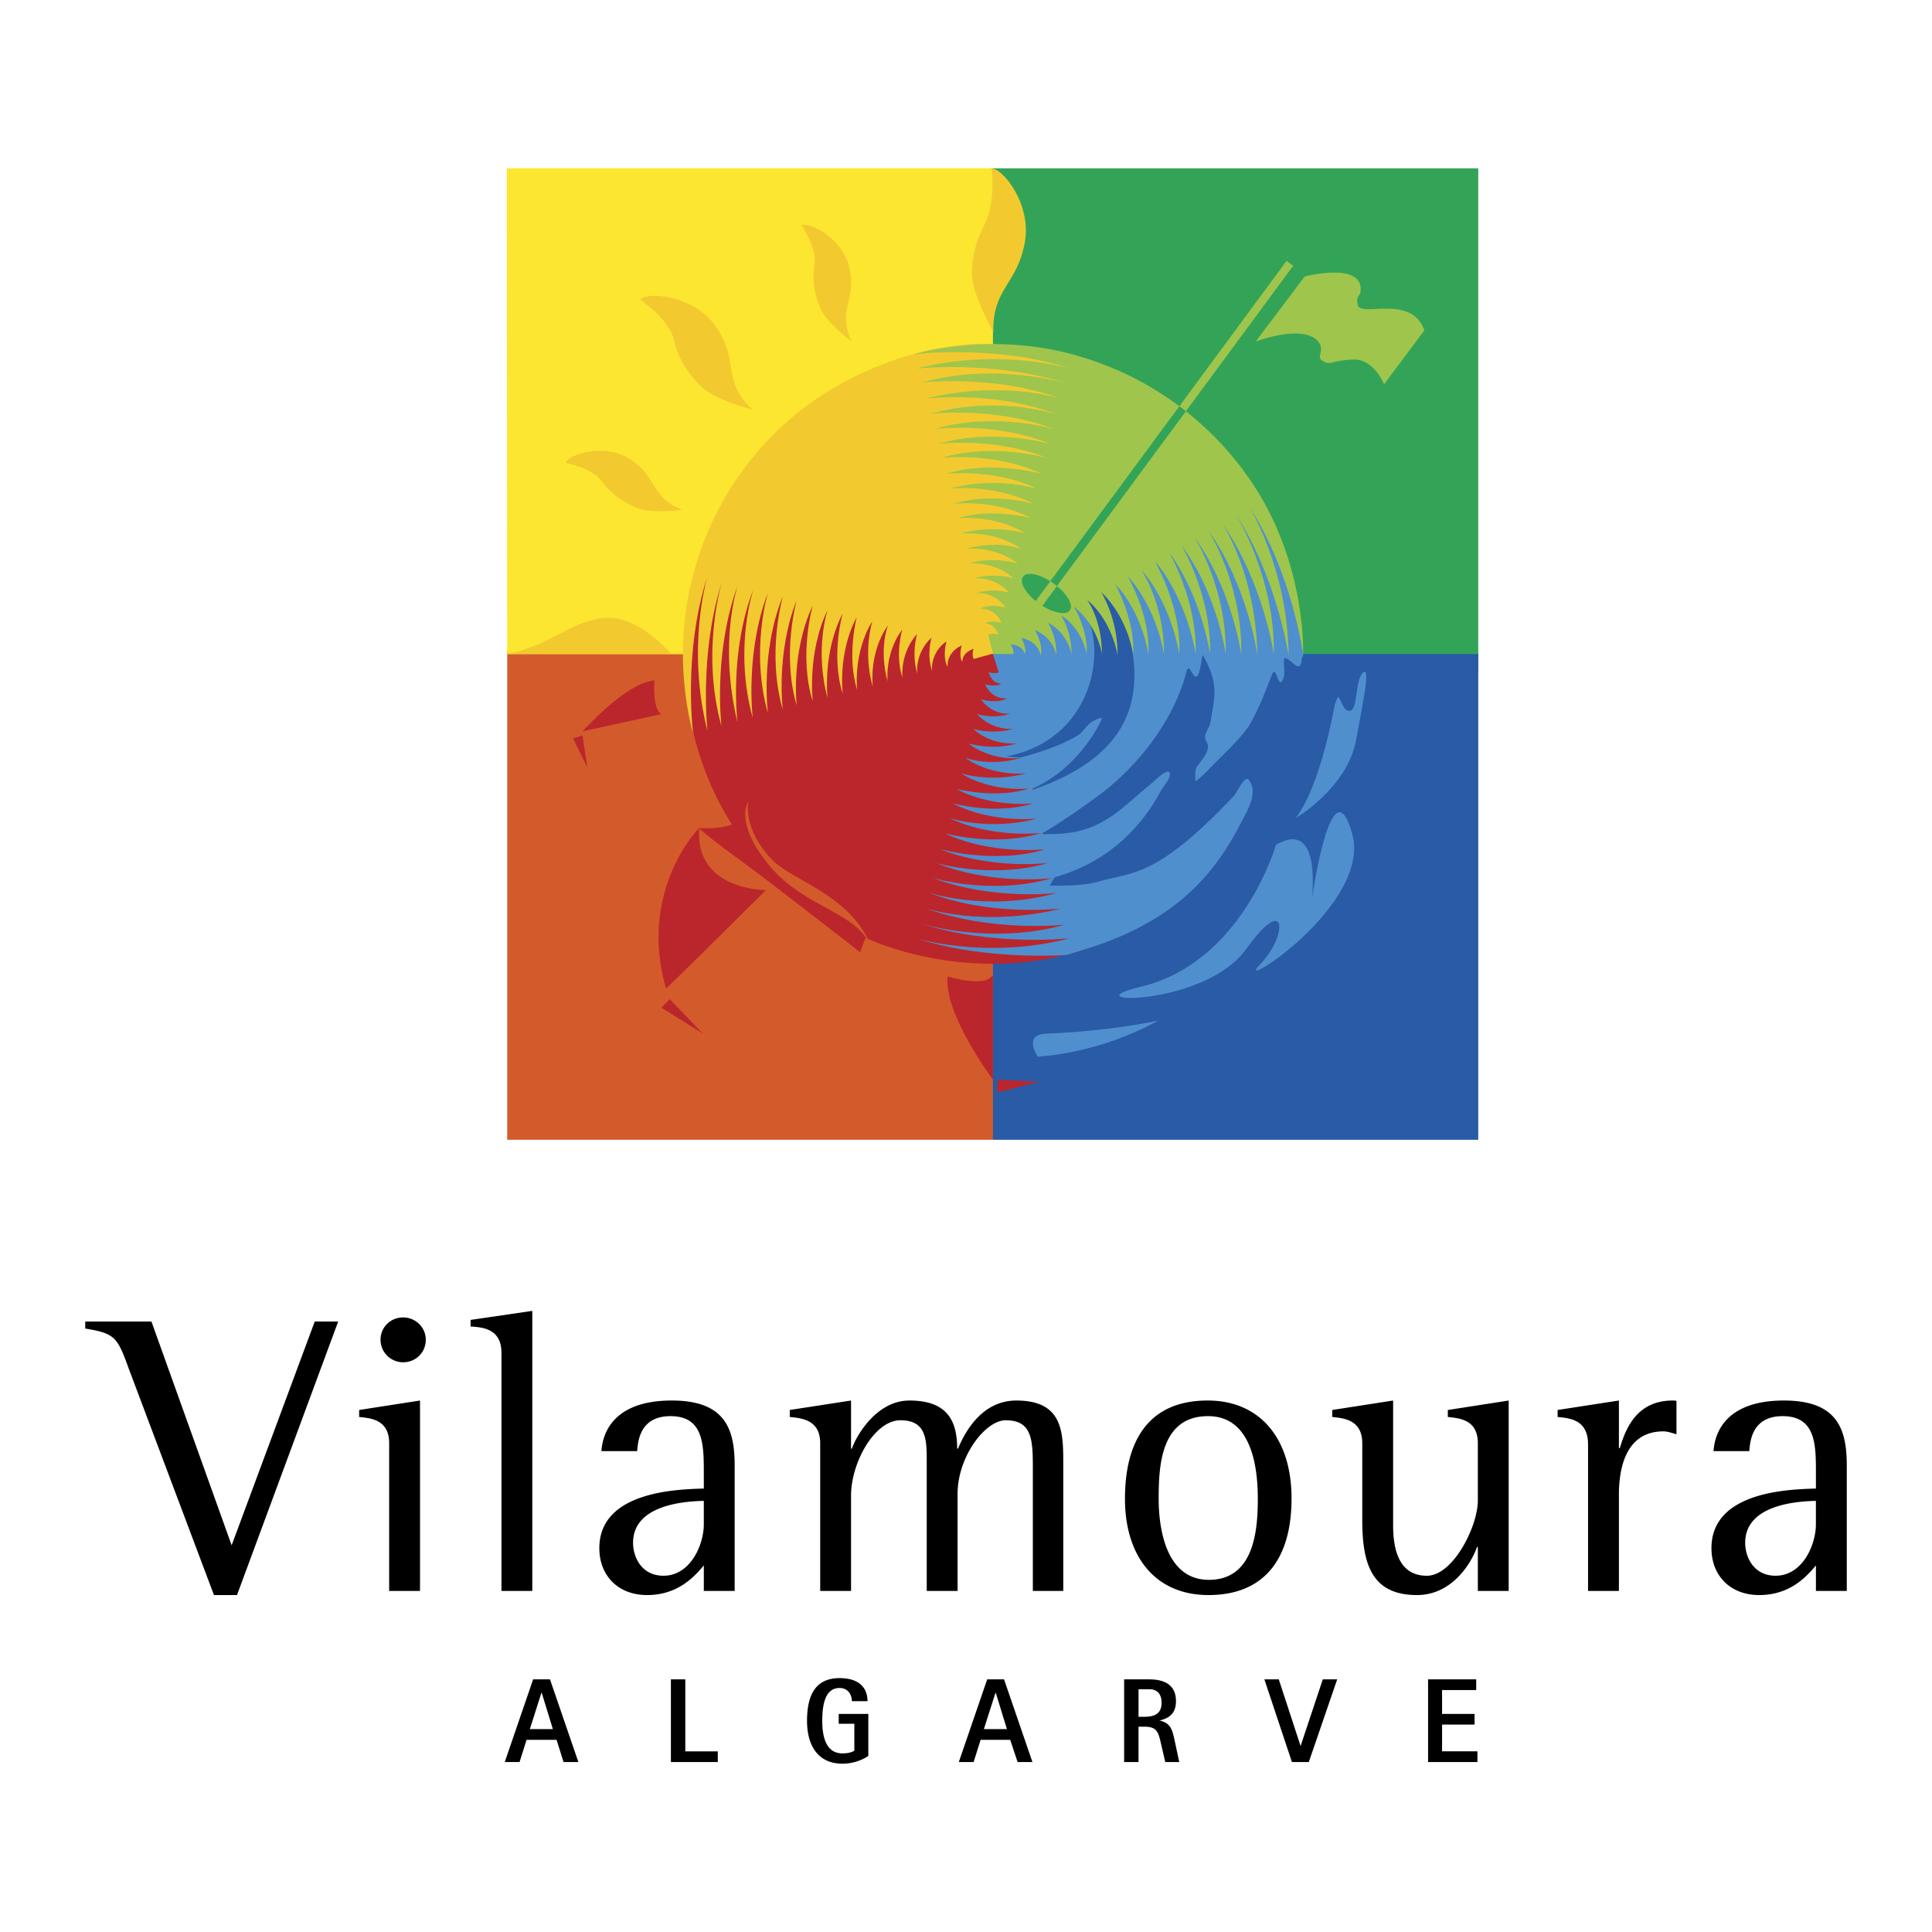
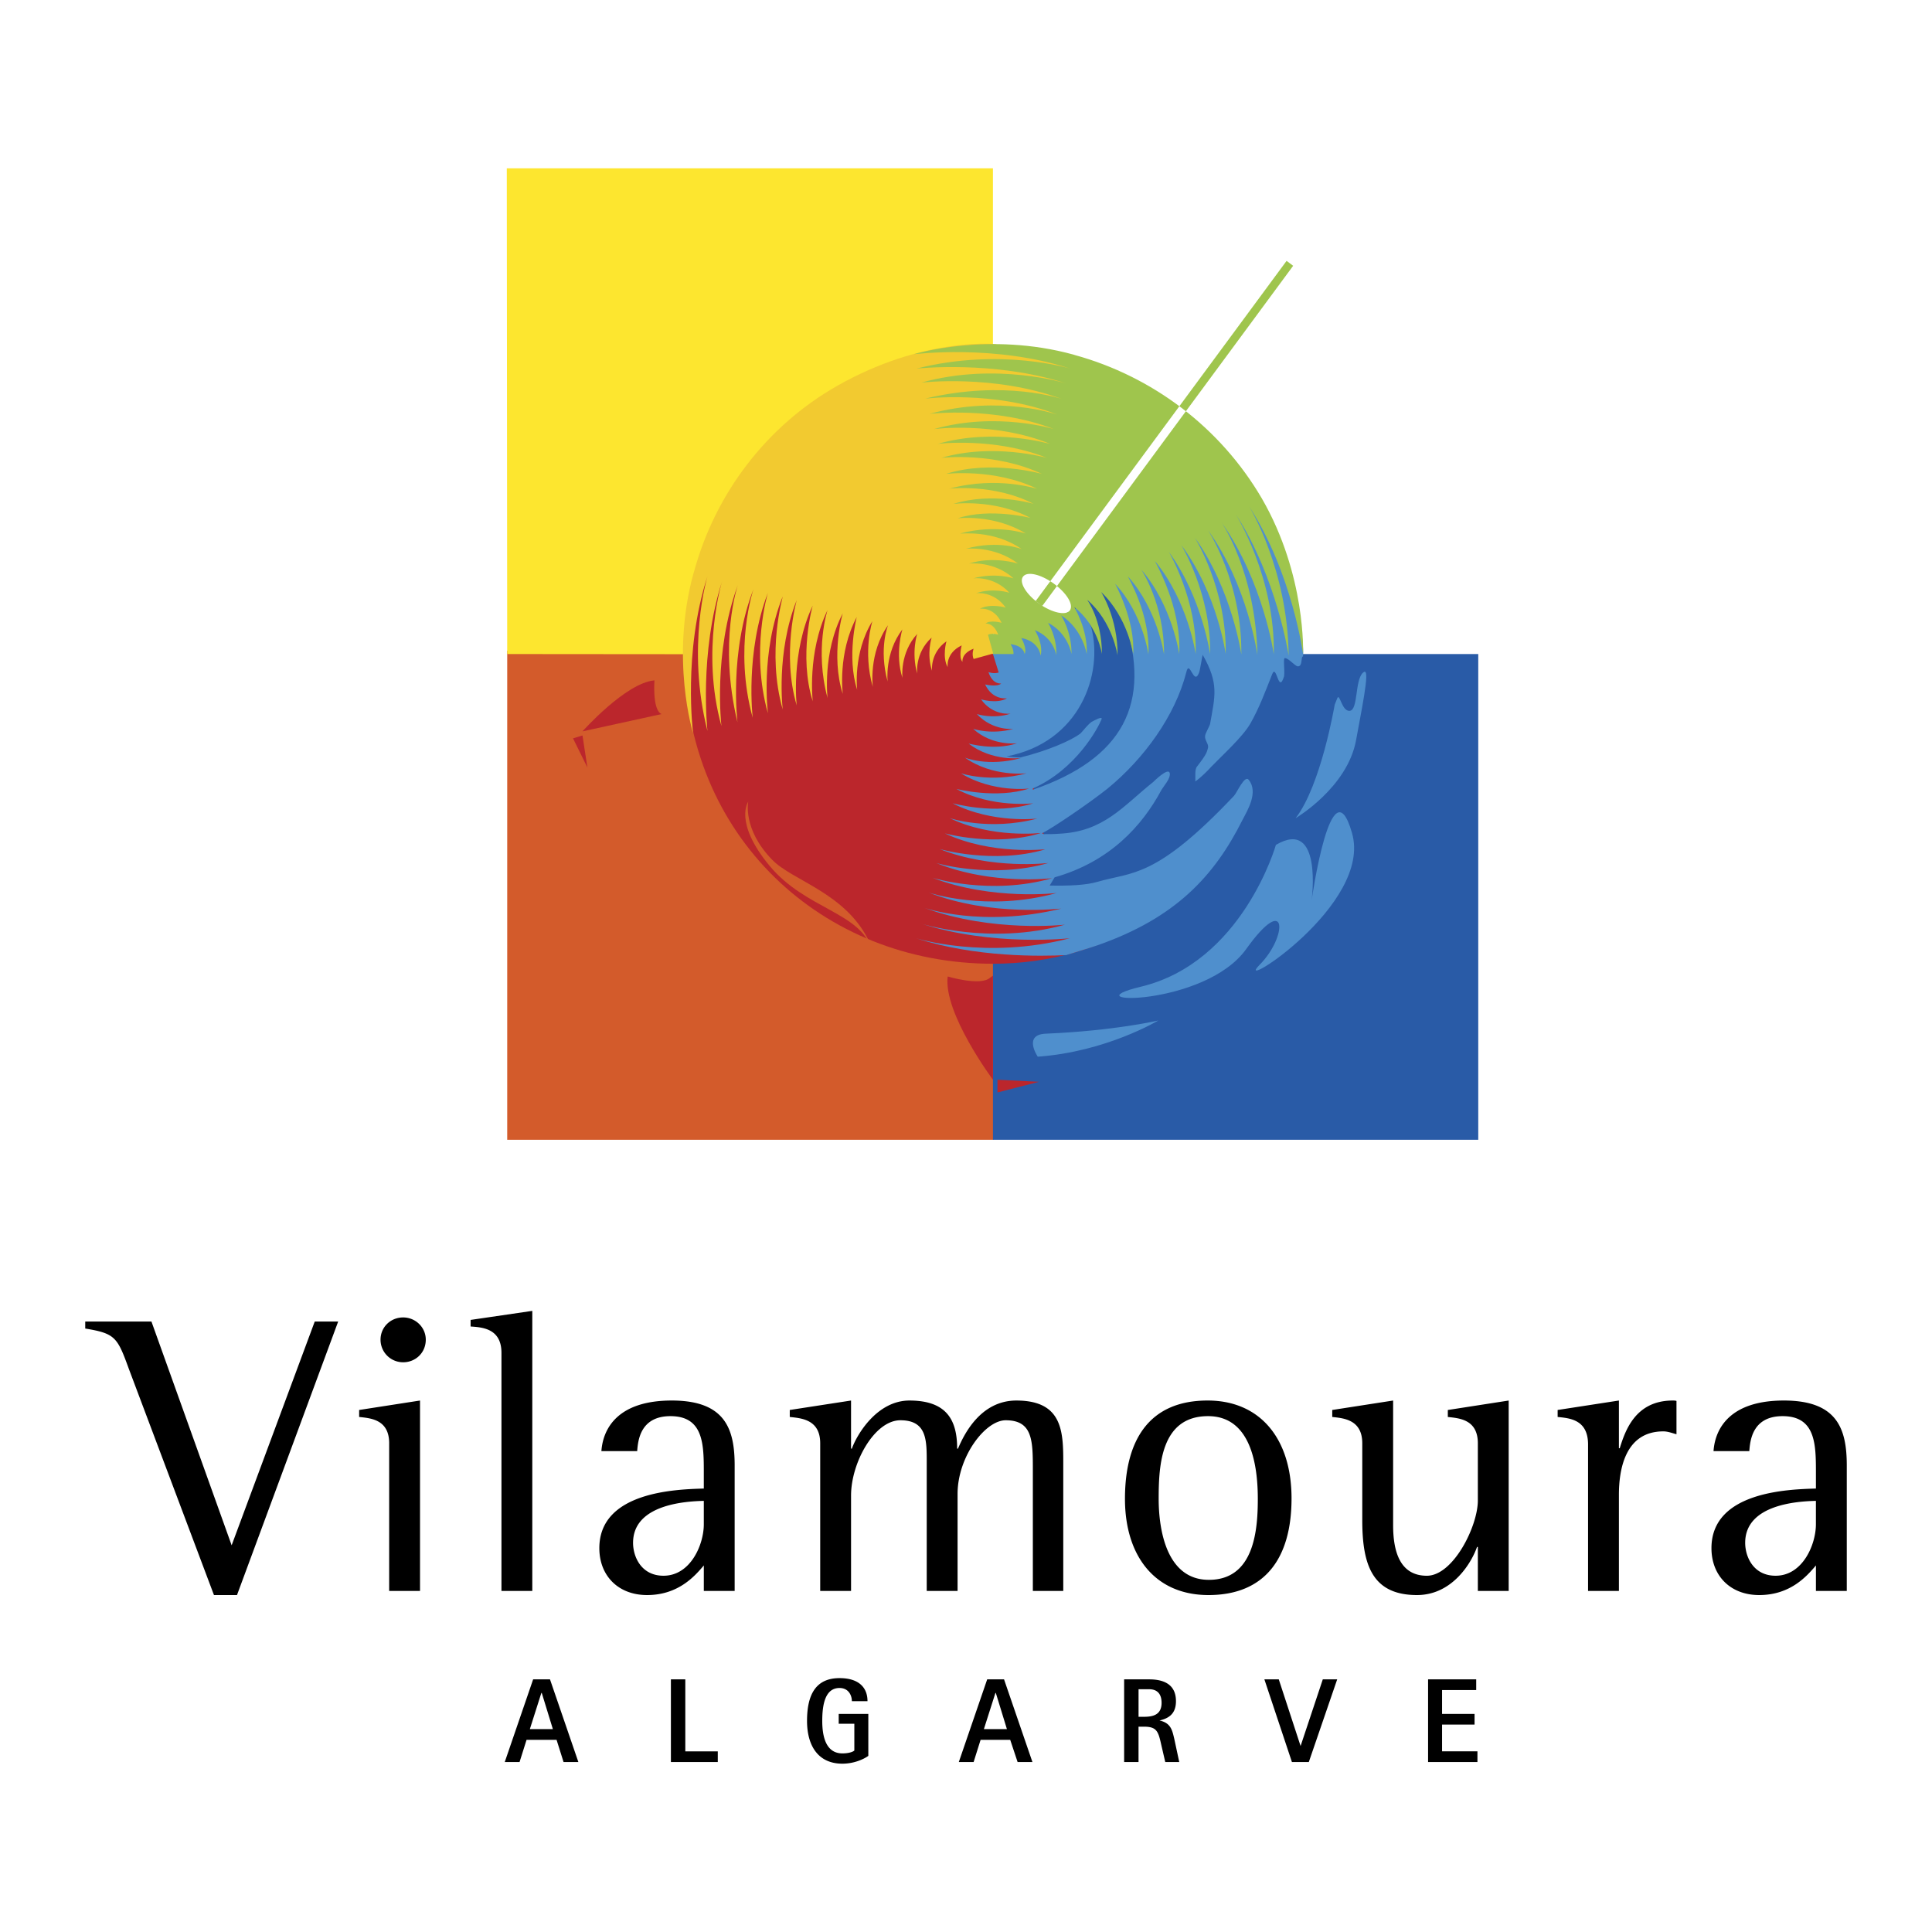
<svg xmlns="http://www.w3.org/2000/svg" width="2500" height="2500" viewBox="0 0 192.756 192.756">
  <g fill-rule="evenodd" clip-rule="evenodd">
-     <path fill="#fff" d="M0 0h192.756v192.756H0V0z" />
    <path fill="#d35b2b" d="M99.107 113.715H50.605V64.926l48.461.04.041 48.749z" />
-     <path fill="#33a457" d="M98.779 16.793v50.308h48.707V16.793H98.779z" />
+     <path fill="#33a457" d="M98.779 16.793v50.308h48.707H98.779z" />
    <path fill="#295ba7" d="M129.76 65.254l-6.074-15.224-16.577 10.259-.369.943-1.355.123-6.319 3.94v48.42h48.42V65.254H129.76z" />
    <path fill="#fde62f" d="M99.066 16.793H50.563l.042 48.461 48.461.041V16.793z" />
-     <path d="M66.977 65.254s-3.488-4.186-7.058-3.57c-3.611.656-4.678 2.544-9.314 3.57h16.372zM69.932 38.541c1.395 1.396 5.17 2.339 5.17 2.339-3.201-2.996-1.272-4.76-3.611-8.207-2.216-3.324-7.017-3.57-7.632-2.79 0 0 2.831 1.928 3.324 3.857.287 1.149.738 2.831 2.749 4.801zM81.832 30.745c.616 1.436 3.119 3.323 3.119 3.323-1.436-3.2.492-3.939-.164-7.181-.616-3.16-4.104-4.801-4.801-4.391 0 0 1.519 2.257 1.272 3.857-.124.944-.288 2.299.574 4.392zM63.572 50.687c1.436.615 4.513.164 4.513.164-3.242-1.231-2.38-3.16-5.17-5.006-2.626-1.764-6.278-.452-6.483.329 0 0 2.667.533 3.611 1.846.574.738 1.436 1.805 3.529 2.667zM96.973 27.379c0 1.929 2.134 5.786 2.134 5.786-.123-4.35 2.338-4.76 3.117-8.863.781-3.939-2.256-7.592-3.281-7.468 0 0 .41 2.832-.533 5.17-.453 1.067-1.437 2.503-1.437 5.375z" fill="#f2ca30" />
    <path d="M127.297 84.293s-3.324 11.736-13.5 14.158c-7.346 1.764 6.402 2.051 10.545-3.776 4.145-5.786 4.145-1.231 1.314 1.6-2.791 2.873 11.324-5.991 9.232-13.171-2.053-7.181-4.021 6.688-4.021 6.688s1.108-8.248-3.57-5.499zM133.164 70.301s-1.354 8.042-3.896 11.325c0 0 5.17-3.037 6.031-7.796.902-4.801 1.395-7.427.656-6.689-.779.78-.451 3.652-1.271 3.775s-1.025-1.888-1.271-1.231l-.249.616zM103.539 105.426c6.852-.492 12.021-3.611 12.021-3.611s-4.35 1.027-11.201 1.314c-2.339.082-.82 2.297-.82 2.297z" fill="#4f8fcd" />
-     <path d="M138.09 38.335s-1.027-2.585-3.119-2.462c-2.176.082-2.135.616-2.955.164-.861-.41.328-1.108-.574-2.052-1.6-1.641-6.154.082-6.154.082l4.883-6.483s5.826-1.518 5.58 1.437c-.041.615-.492.369-.287 1.396.246 1.312 5.334-1.149 6.646 2.544l-4.02 5.374z" fill="#9fc54d" />
-     <path d="M66.444 98.615c.041.082 9.971-9.808 9.971-9.808s-7.14.041-6.647-6.196c0-.082-6.155 6.196-3.324 16.004zM65.993 100.543l4.144 2.586-3.324-3.447-.82.861z" fill="#bb262c" />
    <path d="M99.066 65.254l4.719 8.042-4.268 2.052 3.16.451.534 3.201 1.395 6.401.615 1.847-.533 1.19.451.369 9.438 2.873c-4.555 2.955-9.889 4.473-15.51 4.473-16.989 0-30.776-12.68-30.776-30.775 0-4.596.984-8.986 2.79-12.885l27.985 12.761z" fill="#bb262c" />
-     <path d="M86.961 92.008c-3.447.329-2.38-1.108-3.529-2.831-1.108-1.724-3.447-2.011-5.663-3.119-2.257-1.108-2.749-5.047-2.749-5.047s-1.396 1.887-5.252 1.601c-.123-.041.288.451 4.842 3.775.164.123-.164-.123 0 0 3.159 2.339 11.202 8.617 11.202 8.617l1.149-2.996z" fill="#bb262c" />
    <path d="M101.855 55.734l-.246 1.313-1.559 6.894-.984-.739v2.011l-1.93.534c-.205-.493 0-1.026 0-1.026-1.272.493-1.107 1.313-1.107 1.313-.411-.452-.082-1.642-.082-1.642-1.641.78-1.396 2.216-1.396 2.175-.574-1.026-.123-2.585-.123-2.585-1.683 1.19-1.437 2.996-1.437 2.954-.574-1.723-.041-3.324-.041-3.324-1.724 1.56-1.437 3.652-1.437 3.611-.615-2.175 0-4.021 0-3.98-1.764 1.928-1.477 4.39-1.477 4.39-.78-2.421 0-4.883 0-4.842-1.806 2.38-1.478 5.211-1.478 5.211-.903-3.324.041-5.622.041-5.622-1.97 2.791-1.519 6.196-1.519 6.155-1.025-3.57-.041-6.565-.041-6.565-1.97 3.201-1.519 6.894-1.519 6.853-1.067-3.283-.041-7.304-.041-7.263-1.929 3.611-1.396 7.673-1.396 7.673-1.231-3.857 0-8.083 0-8.042-2.052 3.938-1.518 8.453-1.518 8.453-1.313-4.842 0-8.781 0-8.781-2.052 4.267-1.478 9.109-1.478 9.109-1.436-4.555 0-9.602 0-9.561-2.215 4.719-1.6 10.013-1.6 9.971-1.519-5.129 0-10.504 0-10.504-2.093 5.252-1.396 10.915-1.396 10.915-1.641-5.786.041-11.284 0-11.284-2.256 5.621-1.477 11.653-1.477 11.653-1.764-6.237 0-12.022 0-12.022-2.298 5.99-1.518 12.474-1.518 12.474-1.929-7.017.082-12.843.082-12.843-2.462 6.319-1.601 13.295-1.601 13.295-1.929-8.042.041-13.706.041-13.706-2.503 6.812-1.641 14.075-1.641 14.075-2.093-7.509.082-14.526.082-14.485-2.338 7.222-1.477 14.978-1.477 14.978-2.134-8.412 0-15.429 0-15.429-2.462 7.591-1.437 15.634-1.437 15.634s-2.298-7.386.041-15.921l.042-.123c2.092-7.756 7.181-14.567 14.362-18.63 8.412-4.76 15.47-4.144 15.47-4.144l8.986 1.436-6.191 19.983z" fill="#f2ca30" />
    <path d="M106.369 95.291c-2.502.123-9.027.246-14.977-1.682 0 0 6.977 2.175 15.348 0 0 0-7.674.862-14.896-1.478-.041 0 6.936 2.216 14.402.124 0 0-7.221.82-14.033-1.683 0 0 5.703 2.011 13.664.082.041-.041-6.893.862-13.212-1.601 0 0 5.787 1.97 12.761.041.041 0-6.4.78-12.392-1.518 0 0 5.787 1.805 11.941.041 0 0-5.99.739-11.572-1.518-.041 0 5.5 1.641 11.203 0 .041 0-5.621.698-10.874-1.396 0 0 5.376 1.56 10.546.042 0-.042-5.293.615-10.013-1.601 0 0 5.048 1.395 9.603-.041 0 0-4.883.574-9.11-1.478 0 0 3.899 1.313 8.741.041.041 0-4.473.533-8.454-1.519-.041-.041 4.186 1.231 8.043 0 .041 0-4.062.493-7.674-1.436 0 0 4.022 1.026 7.264-.041.039 0-3.611.451-6.813-1.519 0 0 2.956.985 6.565 0 0 0-3.363.41-6.154-1.56 0 0 2.258.944 5.58.041 0 0-2.83.369-5.21-1.436 0-.041 2.462.739 4.841-.041.041 0-2.461.328-4.391-1.436 0 0 1.807.615 4.021 0 .041 0-2.051.246-3.652-1.478 0 0 1.602.534 3.365-.041 0 0-1.764.246-2.955-1.436-.041 0 1.52.493 2.586-.083 0-.041-1.395.247-2.176-1.395 0 0 1.15.287 1.602-.082 0-.041-.82.164-1.271-1.149 0 0 .533.206 1.025.042l-.574-1.847v-.041l6.482-3.652 2.34-1.108.984 2.134c1.23 4.637-1.107 11.49-8.453 12.885 0 0 1.354.164 1.518.082h-.041c2.504-.615 4.967-1.641 5.91-2.38.287-.287.738-.903 1.107-1.149.164-.082 1.148-.657.984-.246-.328.821-2.502 4.965-6.852 6.894v.123c8.945-3.078 11.939-8.576 9.109-17.07-5.416-8.289 10.176-23.882 16.701-4.473.287 1.805 1.312 6.688 1.148 8.248-.246-.041 0 1.026-.533.985-.287-.041-.904-.821-1.273-.821-.205-.041 0 1.149-.082 1.806-.574 1.888-.738-1.313-1.189-.205-.697 1.764-1.271 3.324-2.174 4.924-.781 1.354-2.791 3.159-3.898 4.308-.369.411-1.025 1.067-1.602 1.477.041-.328-.082-1.189.164-1.477.986-1.272.986-1.436 1.109-1.888.082-.41-.371-.738-.287-1.231.041-.246.451-.944.492-1.148.492-2.791.902-4.021-.738-6.894-.041.082-.289 1.682-.371 1.805-.533 1.354-.943-1.477-1.271-.041-1.107 4.309-4.186 8.576-7.838 11.572-1.846 1.477-5.662 4.062-6.564 4.472l.123.041.041.042c.492 0 1.025 0 1.559-.042 4.473-.205 6.361-2.75 9.396-5.17.041-.042 1.52-1.519 1.643-.862.082.533-.574 1.231-.82 1.641-1.93 3.611-5.172 7.181-10.67 8.741l-.492.82c1.969.041 3.652-.041 4.76-.369 3.529-1.026 5.785-.288 13.623-8.576.287-.287 1.066-2.134 1.477-1.601.986 1.231-.123 3.037-.615 3.98-2.83 5.663-6.729 9.807-14.443 12.515-.576.21-3.162.99-3.162.99z" fill="#4f8fcd" />
    <path d="M107.232 35.422c7.754 2.134 14.525 7.222 18.67 14.321 4.432 7.673 4.104 15.511 4.104 15.511s-1.066-8.042-5.377-14.731c0 0 3.857 6.238 3.939 14.896 0 0-1.148-7.714-5.252-14.075-.041-.041 3.898 6.155 3.775 13.952 0 0-1.025-7.222-5.211-13.172 0 0 3.406 4.965 3.57 13.213 0 .041-.945-6.935-4.924-12.433 0 0 3.404 5.129 3.322 12.392 0 .041-.902-6.442-4.637-11.654 0 0 3.201 5.129 3.078 11.613 0 0-.82-6.032-4.432-10.874 0 0 2.996 4.883 2.873 10.874 0 .041-.779-5.622-4.104-10.176 0 0 2.83 4.801 2.666 10.176 0 0-.738-5.252-4.062-9.274-.041 0 2.668 4.514 2.422 9.274 0 0-.697-4.842-3.775-8.412 0 0 2.299 3.447 2.258 8.453 0 .041-.617-4.473-3.611-7.796-.041 0 2.256 3.734 2.051 7.796 0 0-.533-4.062-3.324-7.058 0 0 2.012 3.611 1.807 7.017 0 .041-.492-3.611-3.201-6.196 0 0 1.684 2.626 1.641 6.319 0 .041-.451-3.324-3.035-5.54 0 0 1.477 1.97 1.477 5.417 0 0-.41-2.832-2.748-4.678-.041 0 1.354 2.175 1.23 4.678 0 .041-.369-2.462-2.545-3.857-.041-.041 1.066 1.601 1.025 3.857 0 .041-.287-2.052-2.338-3.119 0 0 .902 1.396.82 3.242 0 0-.246-1.765-2.133-2.503 0 0 .861 1.354.574 2.544 0 0-.123-1.436-1.93-1.764 0 0 .617 1.066.328 1.6 0 0-.041-.821-1.395-.985 0 0 .328.492.287.985h-2.01l-.533-1.929c.492-.205 1.025 0 1.025 0-.492-1.272-1.314-1.108-1.271-1.108.451-.41 1.6-.082 1.6-.082-.779-1.641-2.176-1.395-2.176-1.395 1.068-.575 2.586-.123 2.586-.123-1.189-1.683-2.996-1.437-2.955-1.437 1.766-.574 3.324-.041 3.324-.041-1.559-1.724-3.652-1.437-3.611-1.437 2.217-.615 4.021 0 4.021 0-1.928-1.765-4.431-1.477-4.431-1.477 2.421-.78 4.882 0 4.882 0-2.379-1.806-5.21-1.478-5.21-1.478 3.324-.902 5.58.041 5.58.041-2.789-1.969-6.155-1.518-6.155-1.559 3.612-.985 6.565 0 6.565 0-3.199-1.97-6.852-1.519-6.811-1.519 3.242-1.066 7.264-.041 7.264-.041-3.611-1.928-7.715-1.395-7.674-1.395 3.858-1.231 8.084 0 8.002 0-3.939-2.052-8.454-1.519-8.413-1.519 4.842-1.313 8.741.041 8.741 0-4.227-2.052-9.069-1.478-9.069-1.478 4.515-1.436 9.562 0 9.562 0-4.719-2.216-10.013-1.6-10.013-1.6 5.171-1.518 10.505 0 10.505 0-5.211-2.093-10.915-1.395-10.875-1.395 5.746-1.642 11.244.041 11.203 0-5.539-2.257-11.572-1.478-11.572-1.478 6.197-1.764 11.941 0 11.941 0-5.907-2.295-12.431-1.515-12.39-1.515 7.017-1.929 12.761.082 12.761.082-6.277-2.462-13.253-1.6-13.212-1.6 8.001-1.929 13.664.041 13.664.041-6.77-2.503-14.033-1.642-14.033-1.642 7.51-2.092 14.443.082 14.443.082-7.18-2.339-14.936-1.477-14.936-1.477 8.412-2.134 15.346 0 15.346 0-7.508-2.462-15.592-1.436-15.592-1.436s7.428-2.298 15.922.041l.122.041zm-.492 25.482c.41-.574-.33-1.764-1.643-2.708-1.271-.902-2.627-1.231-3.037-.656-.41.574.328 1.765 1.643 2.708 1.272.902 2.666 1.19 3.037.656zm-2.75-.451l25.029-33.935-.656-.492-25.029 33.934.656.493z" fill="#9fc54d" />
    <path d="M86.961 94.716c-1.108-3.693-6.606-4.021-10.176-8.33-3.611-4.35-2.134-6.401-2.134-6.401s-.575 2.75 2.38 5.786c2.052 2.134 7.468 3.323 9.766 8.33 1.107 2.42.164.615.164.615z" fill="#d35b2b" />
    <path d="M99.066 97.342v10.383s-4.966-6.648-4.515-10.301c0 0 3.282.986 4.228.123.164-.123.287-.205.287-.205zM99.518 107.725v1.271l4.144-1.066-4.144-.205zM65.993 71.245l-7.879 1.724s4.309-4.842 7.181-5.088c0 0-.205 2.667.574 3.283l.124.081zM58.114 73.378l-.944.288 1.436 2.913-.492-3.201z" fill="#bb262c" />
    <path d="M12.854 136.57c-1.149-3.158-1.354-3.529-4.35-4.021v-.697h6.606l8.001 22.322 8.289-22.322h2.339l-10.094 27.287h-2.298l-8.493-22.569zM38.828 143.998c0-2.381-1.847-2.504-2.996-2.627v-.697l6.073-.943v18.998h-3.078v-14.731h.001zm-.862-10.34c0-1.232.985-2.217 2.257-2.217 1.231 0 2.257.984 2.257 2.217 0 1.312-1.026 2.256-2.257 2.256a2.25 2.25 0 0 1-2.257-2.256zM50.03 134.971c0-2.463-1.97-2.545-3.078-2.627v-.656l6.155-.902v27.943H50.03v-23.758zM70.219 156.186c-.903 1.066-2.544 2.953-5.663 2.953-2.872 0-4.76-1.928-4.76-4.678 0-5.703 7.837-5.867 10.423-5.949v-1.559c0-2.791 0-5.664-3.324-5.664-3.036 0-3.242 2.463-3.323 3.488h-3.57c.164-2.338 1.723-5.047 7.017-5.047 5.334 0 6.278 2.832 6.278 6.482v12.516H70.22v-2.542h-.001zm0-6.444c-1.642.041-7.058.287-7.058 4.186 0 1.396.821 3.283 3.037 3.283 2.708 0 4.021-3.119 4.021-5.129v-2.34zM81.832 143.998c0-2.381-1.888-2.504-3.037-2.627v-.697l6.114-.943v4.801h.082c.493-1.395 2.503-4.801 5.745-4.801 3.734 0 4.76 1.969 4.76 4.801h.082c.575-1.354 2.215-4.801 5.827-4.801 4.678 0 4.678 3.201 4.678 6.359v12.639h-3.035v-12.021c0-2.955 0-5.008-2.709-5.008-2.053 0-4.801 3.652-4.801 7.346v9.684H92.46v-12.885c0-2.174 0-4.145-2.626-4.145-2.585 0-4.924 4.227-4.924 7.51v9.52h-3.078v-14.732zM112.238 149.537c0-5.867 2.42-9.807 8.248-9.807 5.211 0 8.371 3.775 8.371 9.766 0 6.033-2.709 9.643-8.289 9.643-5.336 0-8.33-3.897-8.33-9.602zm8.371 8.084c4.555 0 4.883-5.047 4.883-8.084 0-3.281-.656-8.248-4.965-8.248-4.721 0-4.926 4.967-4.926 8.248.001 2.996.741 8.084 5.008 8.084zM147.445 154.338h-.082c-.492 1.438-2.381 4.801-5.992 4.801-4.473 0-5.457-3.035-5.457-7.467v-7.674c0-2.381-1.887-2.504-2.996-2.627v-.697l6.074-.943v12.434c0 2.584.656 5.047 3.365 5.047 2.625 0 5.088-4.924 5.088-7.51v-5.703c0-2.381-1.848-2.504-2.996-2.627v-.697l6.072-.943v18.998h-3.076v-4.392zM158.441 144.121c0-2.504-1.846-2.627-3.035-2.75v-.697l6.113-.943v4.76h.082c.533-1.682 1.518-4.76 5.293-4.76.123 0 .246 0 .369.041v3.324c-.451-.123-.861-.287-1.312-.287-3.857 0-4.432 3.898-4.432 6.318v9.602h-3.078v-14.608zM181.174 156.186c-.902 1.066-2.543 2.953-5.662 2.953-2.871 0-4.76-1.928-4.76-4.678 0-5.703 7.838-5.867 10.422-5.949v-1.559c0-2.791 0-5.664-3.322-5.664-3.037 0-3.242 2.463-3.324 3.488h-3.57c.164-2.338 1.723-5.047 7.018-5.047 5.334 0 6.277 2.832 6.277 6.482v12.516h-3.078v-2.542h-.001zm0-6.444c-1.641.041-7.057.287-7.057 4.186 0 1.396.82 3.283 3.035 3.283 2.709 0 4.021-3.119 4.021-5.129v-2.34h.001zM53.19 167.551h1.683l2.831 8.248h-1.478l-.697-2.215h-2.995l-.698 2.215h-1.477l2.831-8.248zm-.328 4.965h2.298l-1.108-3.609h-.042l-1.148 3.609zM66.936 167.551h1.437v7.181h3.241v1.067h-4.678v-8.248zM86.632 175.184c-.328.246-1.312.779-2.585.779-2.462 0-3.529-1.846-3.529-4.268 0-2.666.903-4.268 3.242-4.268 1.929 0 2.79.943 2.79 2.299h-1.559c0-.574-.329-1.314-1.231-1.314-1.396 0-1.724 1.561-1.724 3.283 0 1.479.328 3.242 2.011 3.242.656 0 1.067-.164 1.19-.287v-2.668h-1.559v-.984h2.954v4.186zM98.492 167.551h1.682l2.832 8.248h-1.479l-.738-2.215h-2.955l-.697 2.215H95.66l2.832-8.248zm-.33 4.965h2.299l-1.107-3.609h-.041l-1.151 3.609zM112.156 167.551h2.502c1.561 0 2.668.574 2.668 2.176 0 1.312-.779 1.723-1.643 1.928 1.15.246 1.273.986 1.479 1.848l.492 2.297h-1.395l-.41-1.764c-.289-1.312-.453-1.766-1.725-1.766h-.533v3.529h-1.436v-8.248h.001zm1.436 3.734h.533c.861 0 1.766-.164 1.766-1.395 0-.861-.412-1.354-1.232-1.354h-1.066v2.749h-.001zM126.148 167.551h1.436l2.176 6.648 2.215-6.648h1.437l-2.832 8.248h-1.684l-2.748-8.248zM142.48 167.551h4.801v1.068h-3.406v2.379h3.242v1.066h-3.242v2.668h3.529v1.067h-4.924v-8.248z" />
  </g>
</svg>